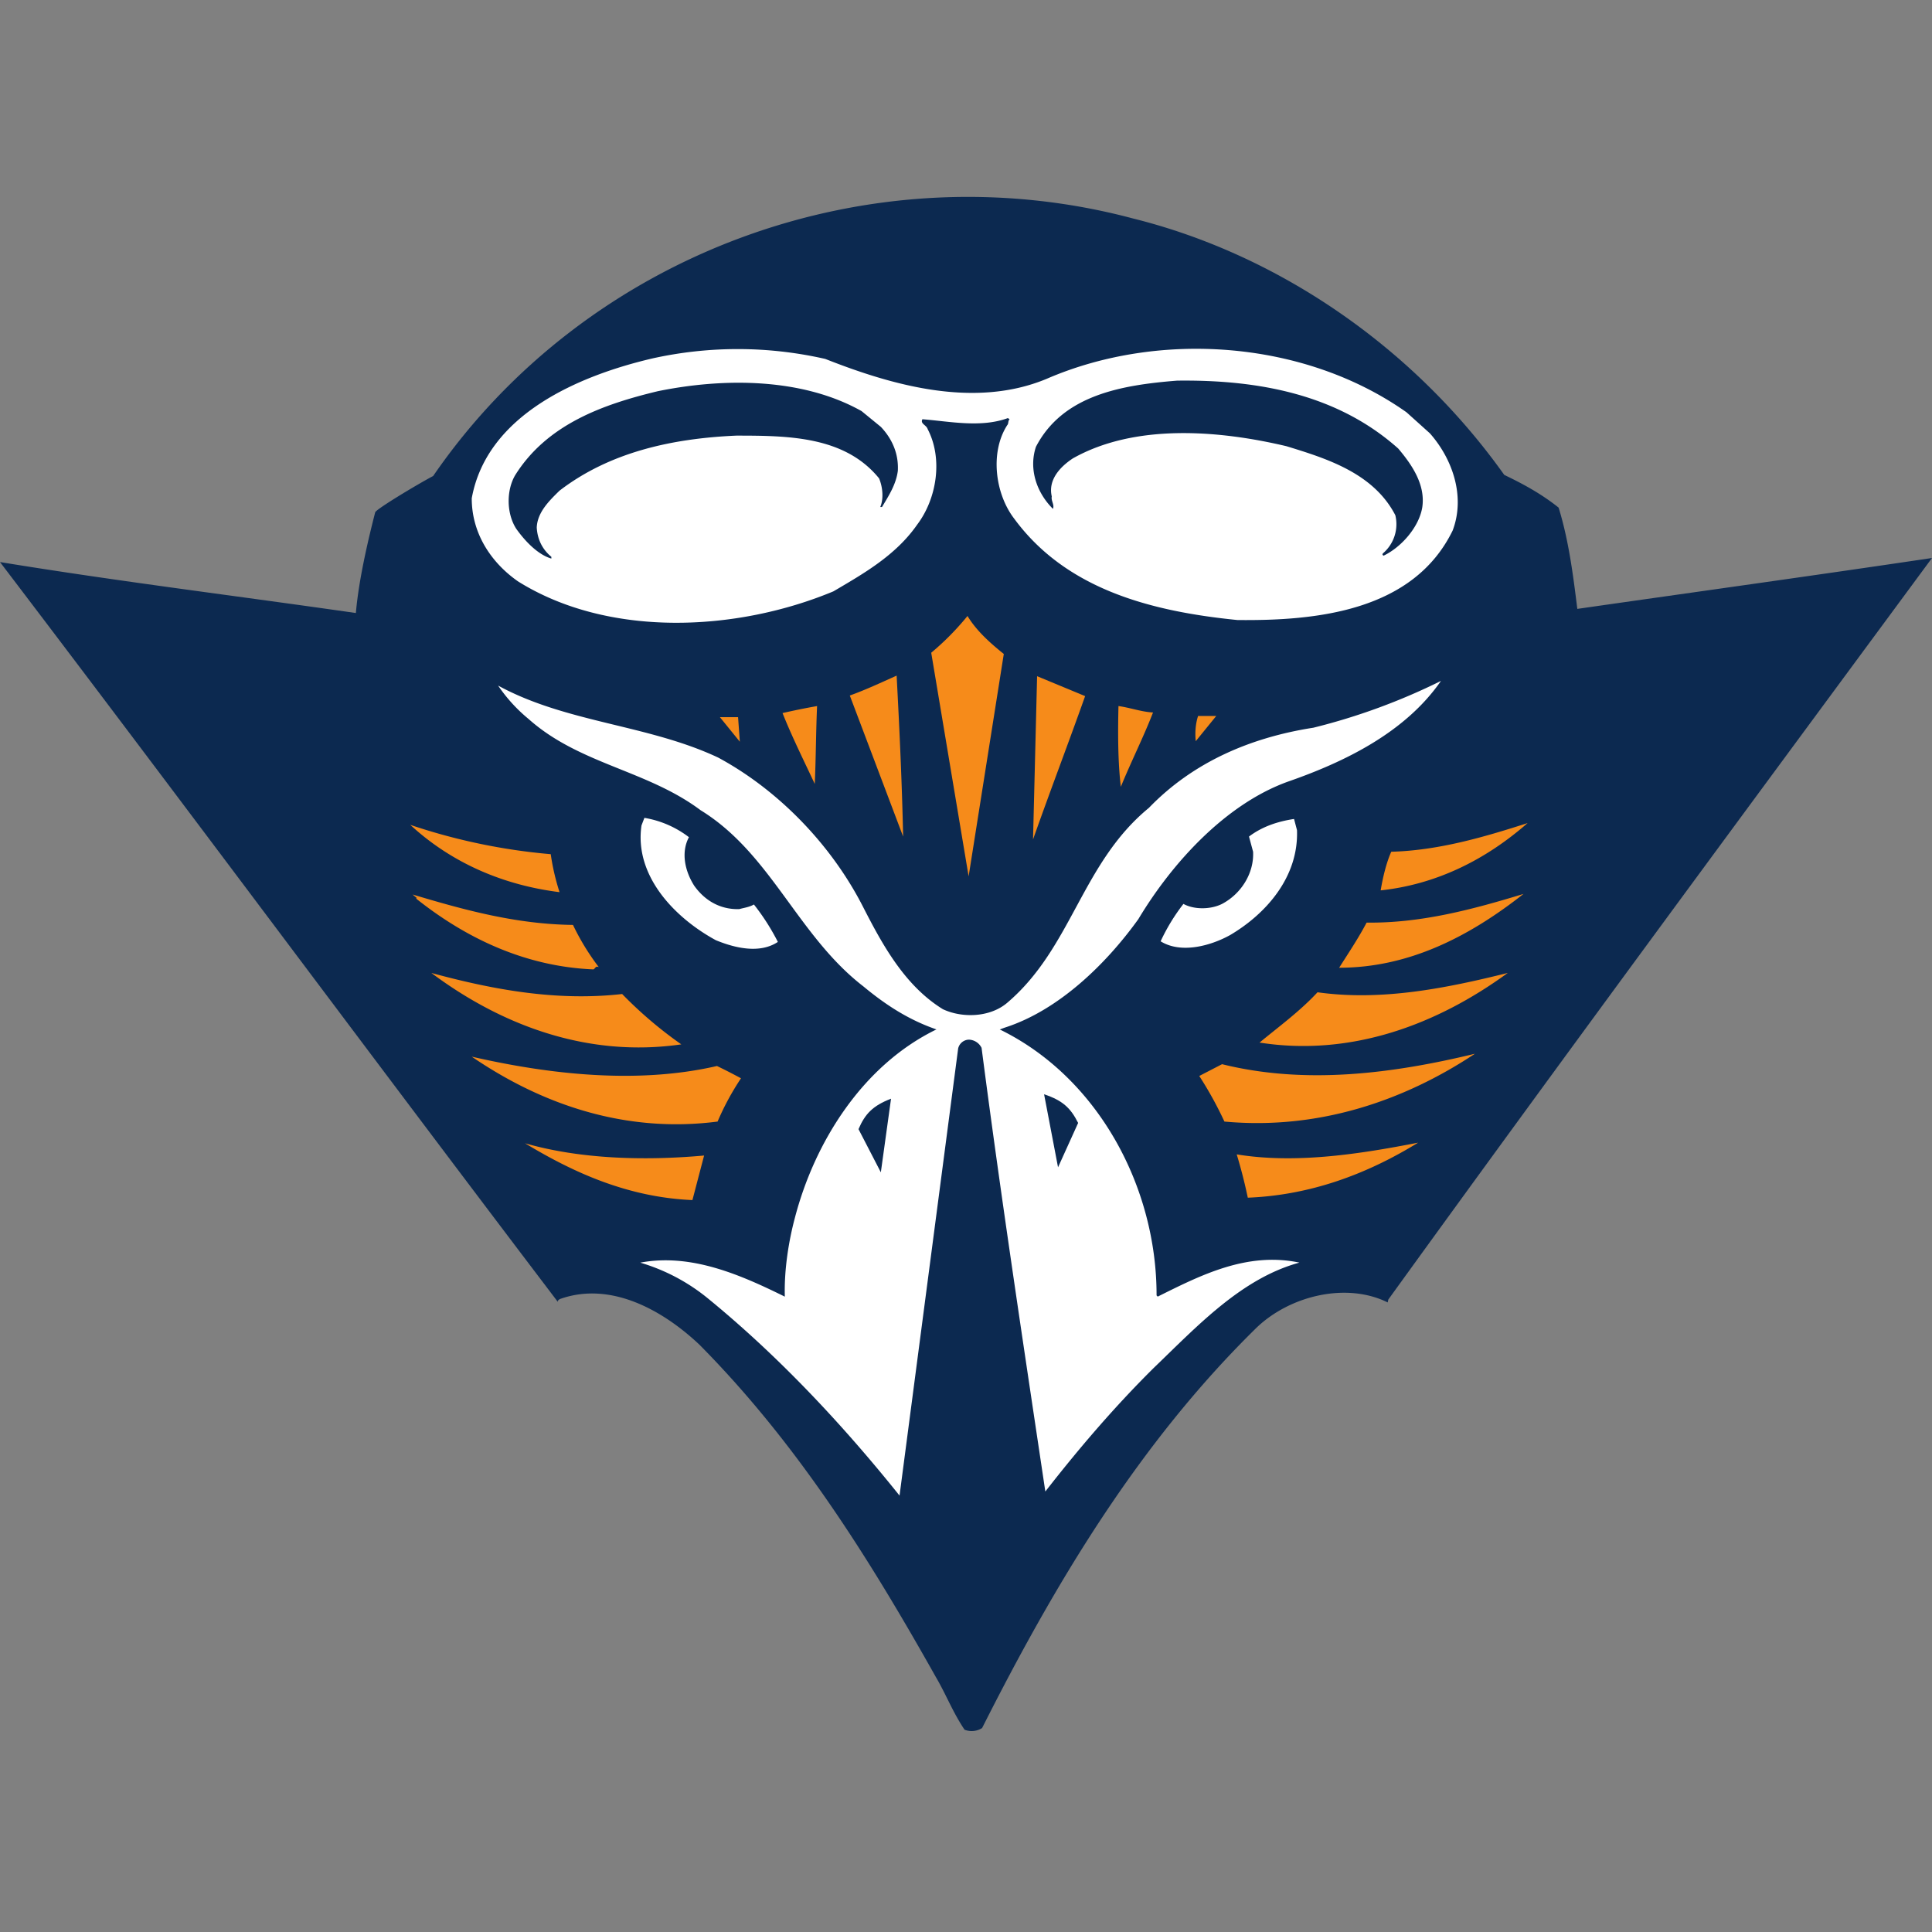
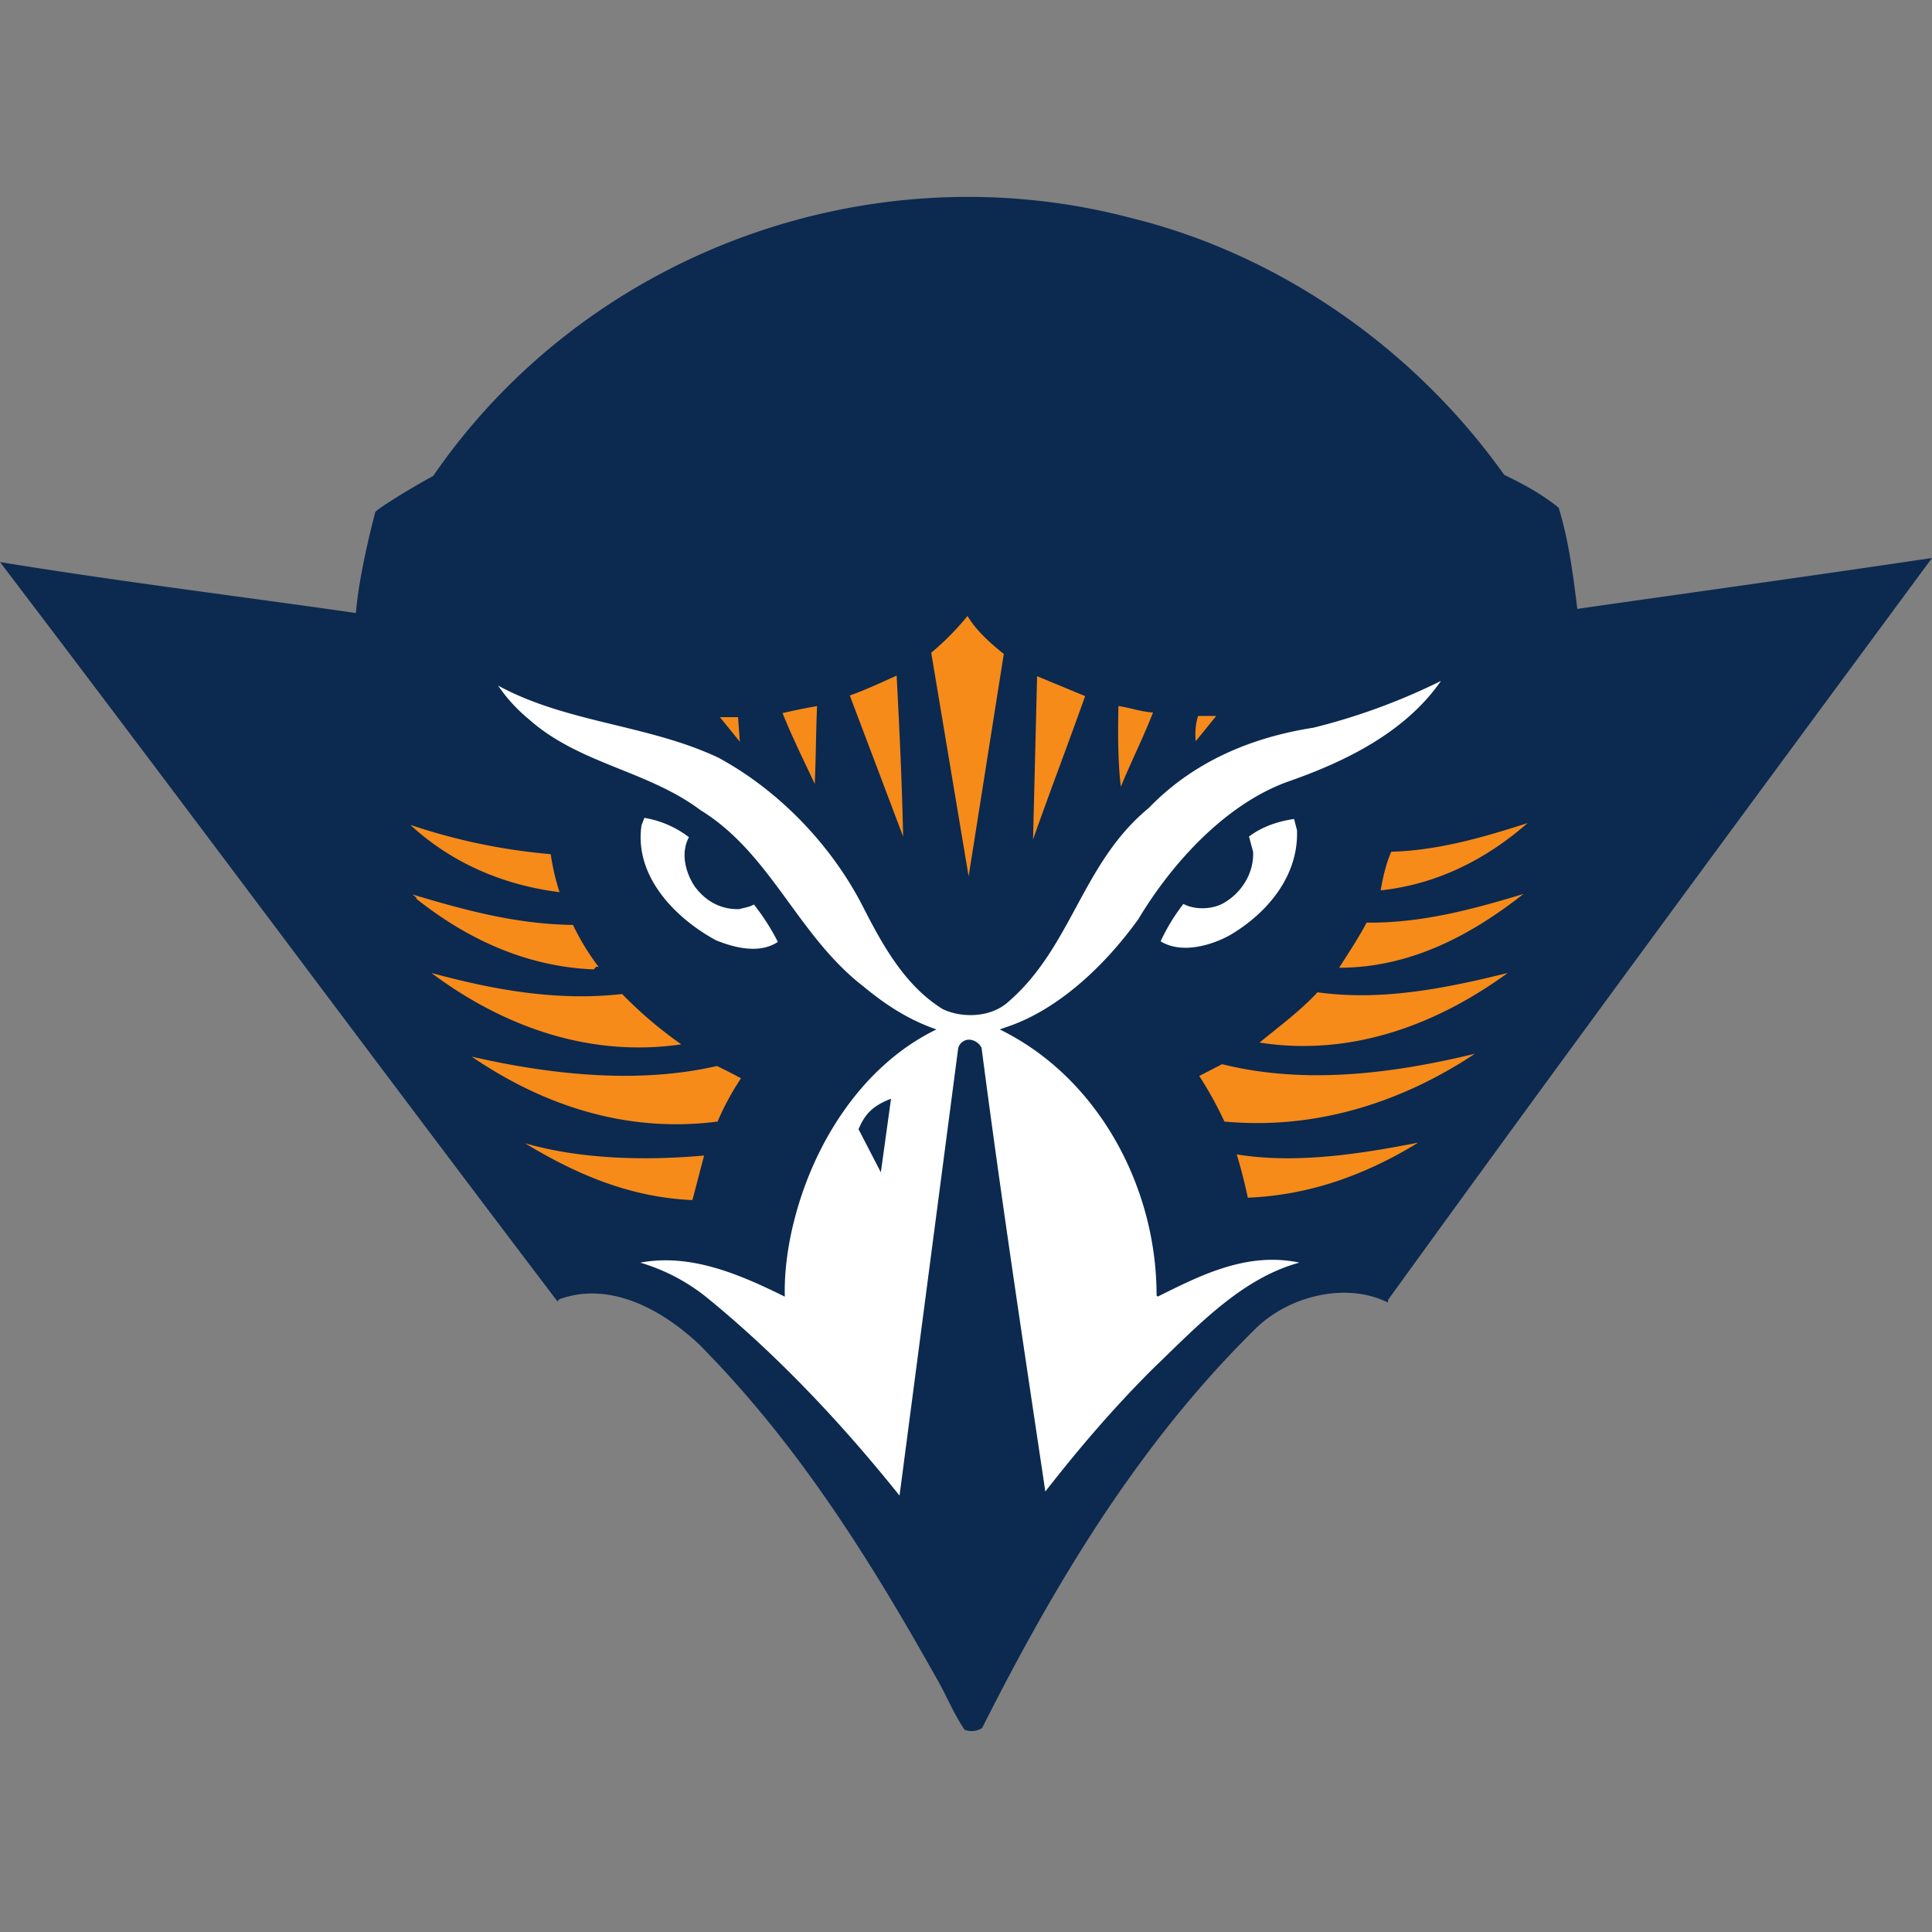
<svg xmlns="http://www.w3.org/2000/svg" fill="none" viewBox="0 0 500 500">
  <rect x="0" y="0" width="500" height="500" fill="#808080" stroke="none" />
  <g clip-path="url(#12088a)">
    <path fill="#0C2950" d="M389.29 122.9c4.74 2.27 9.54 4.84 14.08 8.47 2.59 8.4 3.72 17.15 4.84 26.21 29.43-4.22 61.07-8.6 91.79-13.17-47.12 63.88-94.39 127.81-140.71 191.92l-.15.74c-10.61-5.27-25.22-1.82-33.93 6.52-30.73 30.1-52.49 66.84-71.04 103.62a5 5 0 0 1-4.54.44c-2.99-4.4-4.89-9.34-7.43-13.63-17.13-30.47-35.72-60.32-61.2-86.03-9.62-9.07-23.05-16.43-36.04-11.82-.26.13-.64.34-.6.75C96.06 273.32 48.33 208.97 0 145.46c30.76 5.03 61.16 8.74 92.1 13.19.78-9.11 3.47-20.1 5-26.06.21-.8 10.7-7.12 15-9.4 39.65-57.68 113.07-84.81 181.15-66.64 37.26 9.26 72.35 33.04 96.04 66.34Z" />
-     <path fill="#fff" d="M370.05 112.14c5.89 6.66 9.22 16.35 5.9 25.15-10.2 20.92-35.3 23.41-55.74 23.17-21.9-2.2-44.13-7.74-57.71-26.2-5.03-6.52-6.31-17.31-1.82-24.24.38-.4.15-1.1.6-1.51l-.44-.31c-7.02 2.58-15.15.84-22.12.3-.63 1.2 1.03 1.44 1.37 2.58 3.97 7.62 2.38 17.95-2.73 24.7-5.56 8-14 12.74-21.67 17.26-25.04 10.44-58.16 12.1-81.63-2.58-7.3-5.1-12-12.77-11.97-21.52 3.95-21.75 27.95-31.79 46.8-36.19a102 102 0 0 1 44.69.14c17.07 6.73 38.43 12.97 57.25 5.17 29.02-12.59 66.68-10.07 93.16 8.63z" />
    <path fill="#0C2950" d="M361.86 116.08c3.59 4.24 7.12 9.43 6.21 15.3-.9 5.14-5.46 10.25-9.98 12.42-.44-.17-.3-.47-.16-.62a9.9 9.9 0 0 0 3.18-9.84c-5.65-10.93-17.84-14.69-28.17-17.86-17.72-4.2-39.33-5.86-55.3 3.16-3.4 2.25-6.44 5.63-5.44 9.85-.24 1.1.75 2.16.3 3.2-4.25-4.21-6.3-10.35-4.4-16.06 7-13.48 22.34-15.98 36.51-17.12 21.49-.28 41.73 3.72 57.25 17.57m-133.9-5.61c2.96 3.12 4.63 6.98 4.4 11.37-.45 3.52-2.34 6.43-4.1 9.38h-.45c.93-2.23.62-5.18-.3-7.41-8.91-10.98-23.61-11.06-36.95-11.07-16.6.73-32.73 4.25-45.75 14.24-2.68 2.62-5.74 5.6-5.9 9.54.16 2.92 1.36 5.6 3.78 7.58v.46c-3.55-1.04-6.88-4.6-9.1-7.73-2.5-3.9-2.59-9.81-.3-13.79 8.3-13.32 22.95-18.43 36.97-21.8 17.4-3.55 37.5-3.4 52.71 5.15z" />
    <path fill="#F68B1A" d="m259.78 169.25-9.1 57.55-9.68-57.87a70 70 0 0 0 9.39-9.52c2.2 3.69 5.75 6.93 9.4 9.84Zm-26.05 47.25-13.8-36.5c4.07-1.46 8.04-3.32 12.12-5.15.73 13.8 1.38 27.65 1.68 41.65m47.1-36.35c-4.4 12.4-9.1 24.66-13.48 37.1L268.4 175zm-69.37 2.58c-.3 6.63-.3 13.64-.6 20.15-2.63-5.64-5.9-12.2-8.34-18.34 2.9-.66 5.85-1.27 8.94-1.81m86.94 1.66c-2.44 6.34-5.7 12.77-8.33 19.24-.77-6.4-.77-14.07-.61-20.9 2.9.38 5.85 1.49 8.94 1.66m11.06 7.43c-.21-2.04-.1-4.36.6-6.52h4.7zm-117.99.14-5.16-6.36h4.7z" />
    <path fill="#fff" d="M178.3 216.65c-2.14 4.02-1 8.85 1.36 12.57 2.74 3.86 6.75 6.2 11.65 6.06 1.23-.35 2.6-.5 3.8-1.2a58 58 0 0 1 6.2 9.69c-4.78 3.17-11.3 1.51-16.06-.45-10.88-5.93-21.13-16.83-19.23-29.7l.75-1.96a26 26 0 0 1 11.52 5Zm157.36-1.81c.45 12.16-8.05 21.69-17.3 27.15-5.06 2.8-12.7 4.9-17.99 1.62a50 50 0 0 1 5.9-9.68c2.75 1.5 6.99 1.5 10 0 4.97-2.63 8.3-7.96 8.03-13.5l-1.06-3.93c3.34-2.53 7.32-3.9 11.66-4.55z" />
    <path fill="#F68B1A" d="M395.34 213.01c-10.96 9.6-23.71 15.88-38.02 17.42.52-3.18 1.44-7.12 2.74-10 12.13-.33 23.86-3.74 35.28-7.42m-252.81 8.05a59 59 0 0 0 2.28 9.83c-14.3-1.78-27.74-7.38-38.63-17.42a155 155 0 0 0 36.35 7.59m251.75 10.29c-14 11.02-29.66 19.1-47.71 19.1 2.48-3.9 5.03-7.72 7.11-11.68 14.11.18 27.57-3.45 40.6-7.42m-245.99 8.02a62 62 0 0 0 6.67 10.91c-.87-.35-.84.31-1.37.6-17.63-.73-32.96-8.03-45.9-18.33l.17-.15-1.08-.9c13.02 3.88 26.56 7.69 41.51 7.87m12.72 17.88a107 107 0 0 0 15.31 13.03c-24.16 3.5-46.46-4.87-64.68-18.48 15.55 4.22 32.19 7.4 49.37 5.45m229.19-5.45c-18.23 13.3-40.42 21.74-64.23 18.02 4.66-3.88 10.41-8.05 15-13.02 16.6 2.33 33.34-1.05 49.22-5Zm-73.32 38.46a97 97 0 0 0-6.51-11.8l5.9-3.05c21.67 5.38 44.3 2.41 65.44-2.7-18.6 12.34-40.75 19.76-64.82 17.55Zm-131.33-14.38q2.98 1.43 6.22 3.18a69 69 0 0 0-6.06 11.2c-23.6 3.05-45.2-4.21-63.62-16.8 19.84 4.55 42.71 7.21 63.46 2.42m181.46 19.84c-13.36 8.22-27.98 13.6-44.08 14.24a130 130 0 0 0-2.87-11.21c15.19 2.5 31.8-.07 46.95-3.03m-184.79 3.33-3.02 11.53c-16.32-.7-30.25-6.79-43.32-14.7 14.27 4.1 30.9 4.56 46.34 3.17" />
    <path fill="#fff" d="M258.57 266.34c25.48 12.34 40.79 40.71 40.75 68.92l.3.3c11.06-5.5 23.06-11.66 36.66-8.8-15 4.1-26.39 16.4-37.73 27.29-10.16 10.08-19.25 20.71-28.02 31.95-5.62-37.62-11.6-77.02-16.5-114.82a3.8 3.8 0 0 0-3.35-2.12 2.94 2.94 0 0 0-2.71 2.28L232.8 387.06c-14.79-18.47-31.52-36.33-49.97-51.34a50 50 0 0 0-17.13-8.95c13.2-2.5 26.09 3.22 37.41 8.8-.2-7.1 1.05-14.55 2.58-20.3 5.05-19.5 17.46-39.6 36.81-48.93 0 0 8.39-4.1 16.06 0Z" />
    <path fill="#0C2950" d="m227.96 303.4-5.78-11.18c1.7-3.95 3.68-6.05 8.42-7.88z" />
    <path fill="#fff" d="M242.43 266.44c-7.14-2.44-13.14-6.3-19-11.17-17.03-13.14-23.87-34.37-42.12-45.59-13.9-10.4-31.38-11.88-44.53-23.62a41 41 0 0 1-7.87-8.63c17.72 9.66 38.77 10.07 56.95 18.63 15.8 8.52 29.48 22.83 37.57 38.78 4.92 9.6 10.71 20.27 20.6 26.35 5 2.33 12.18 2.14 16.65-1.68 16.77-14.28 19.18-36.08 36.65-50.43 11.5-11.92 26.44-18.24 42.58-20.75a162 162 0 0 0 33.01-12.11c-9.29 13.41-25 20.98-39.53 26.04-16.2 5.8-30.09 21.1-38.78 35.6-8.49 11.83-20.76 23.6-34.38 28.02-4 1.36-6.23 3.45-17.8.56" />
-     <path fill="#0C2950" d="m273.82 302.1 5.2-11.48c-1.92-3.84-4-5.83-8.81-7.42z" />
  </g>
  <defs>
    <clipPath id="12088a">
      <path fill="#fff" d="M0 0h500v500H0z" />
    </clipPath>
  </defs>
</svg>